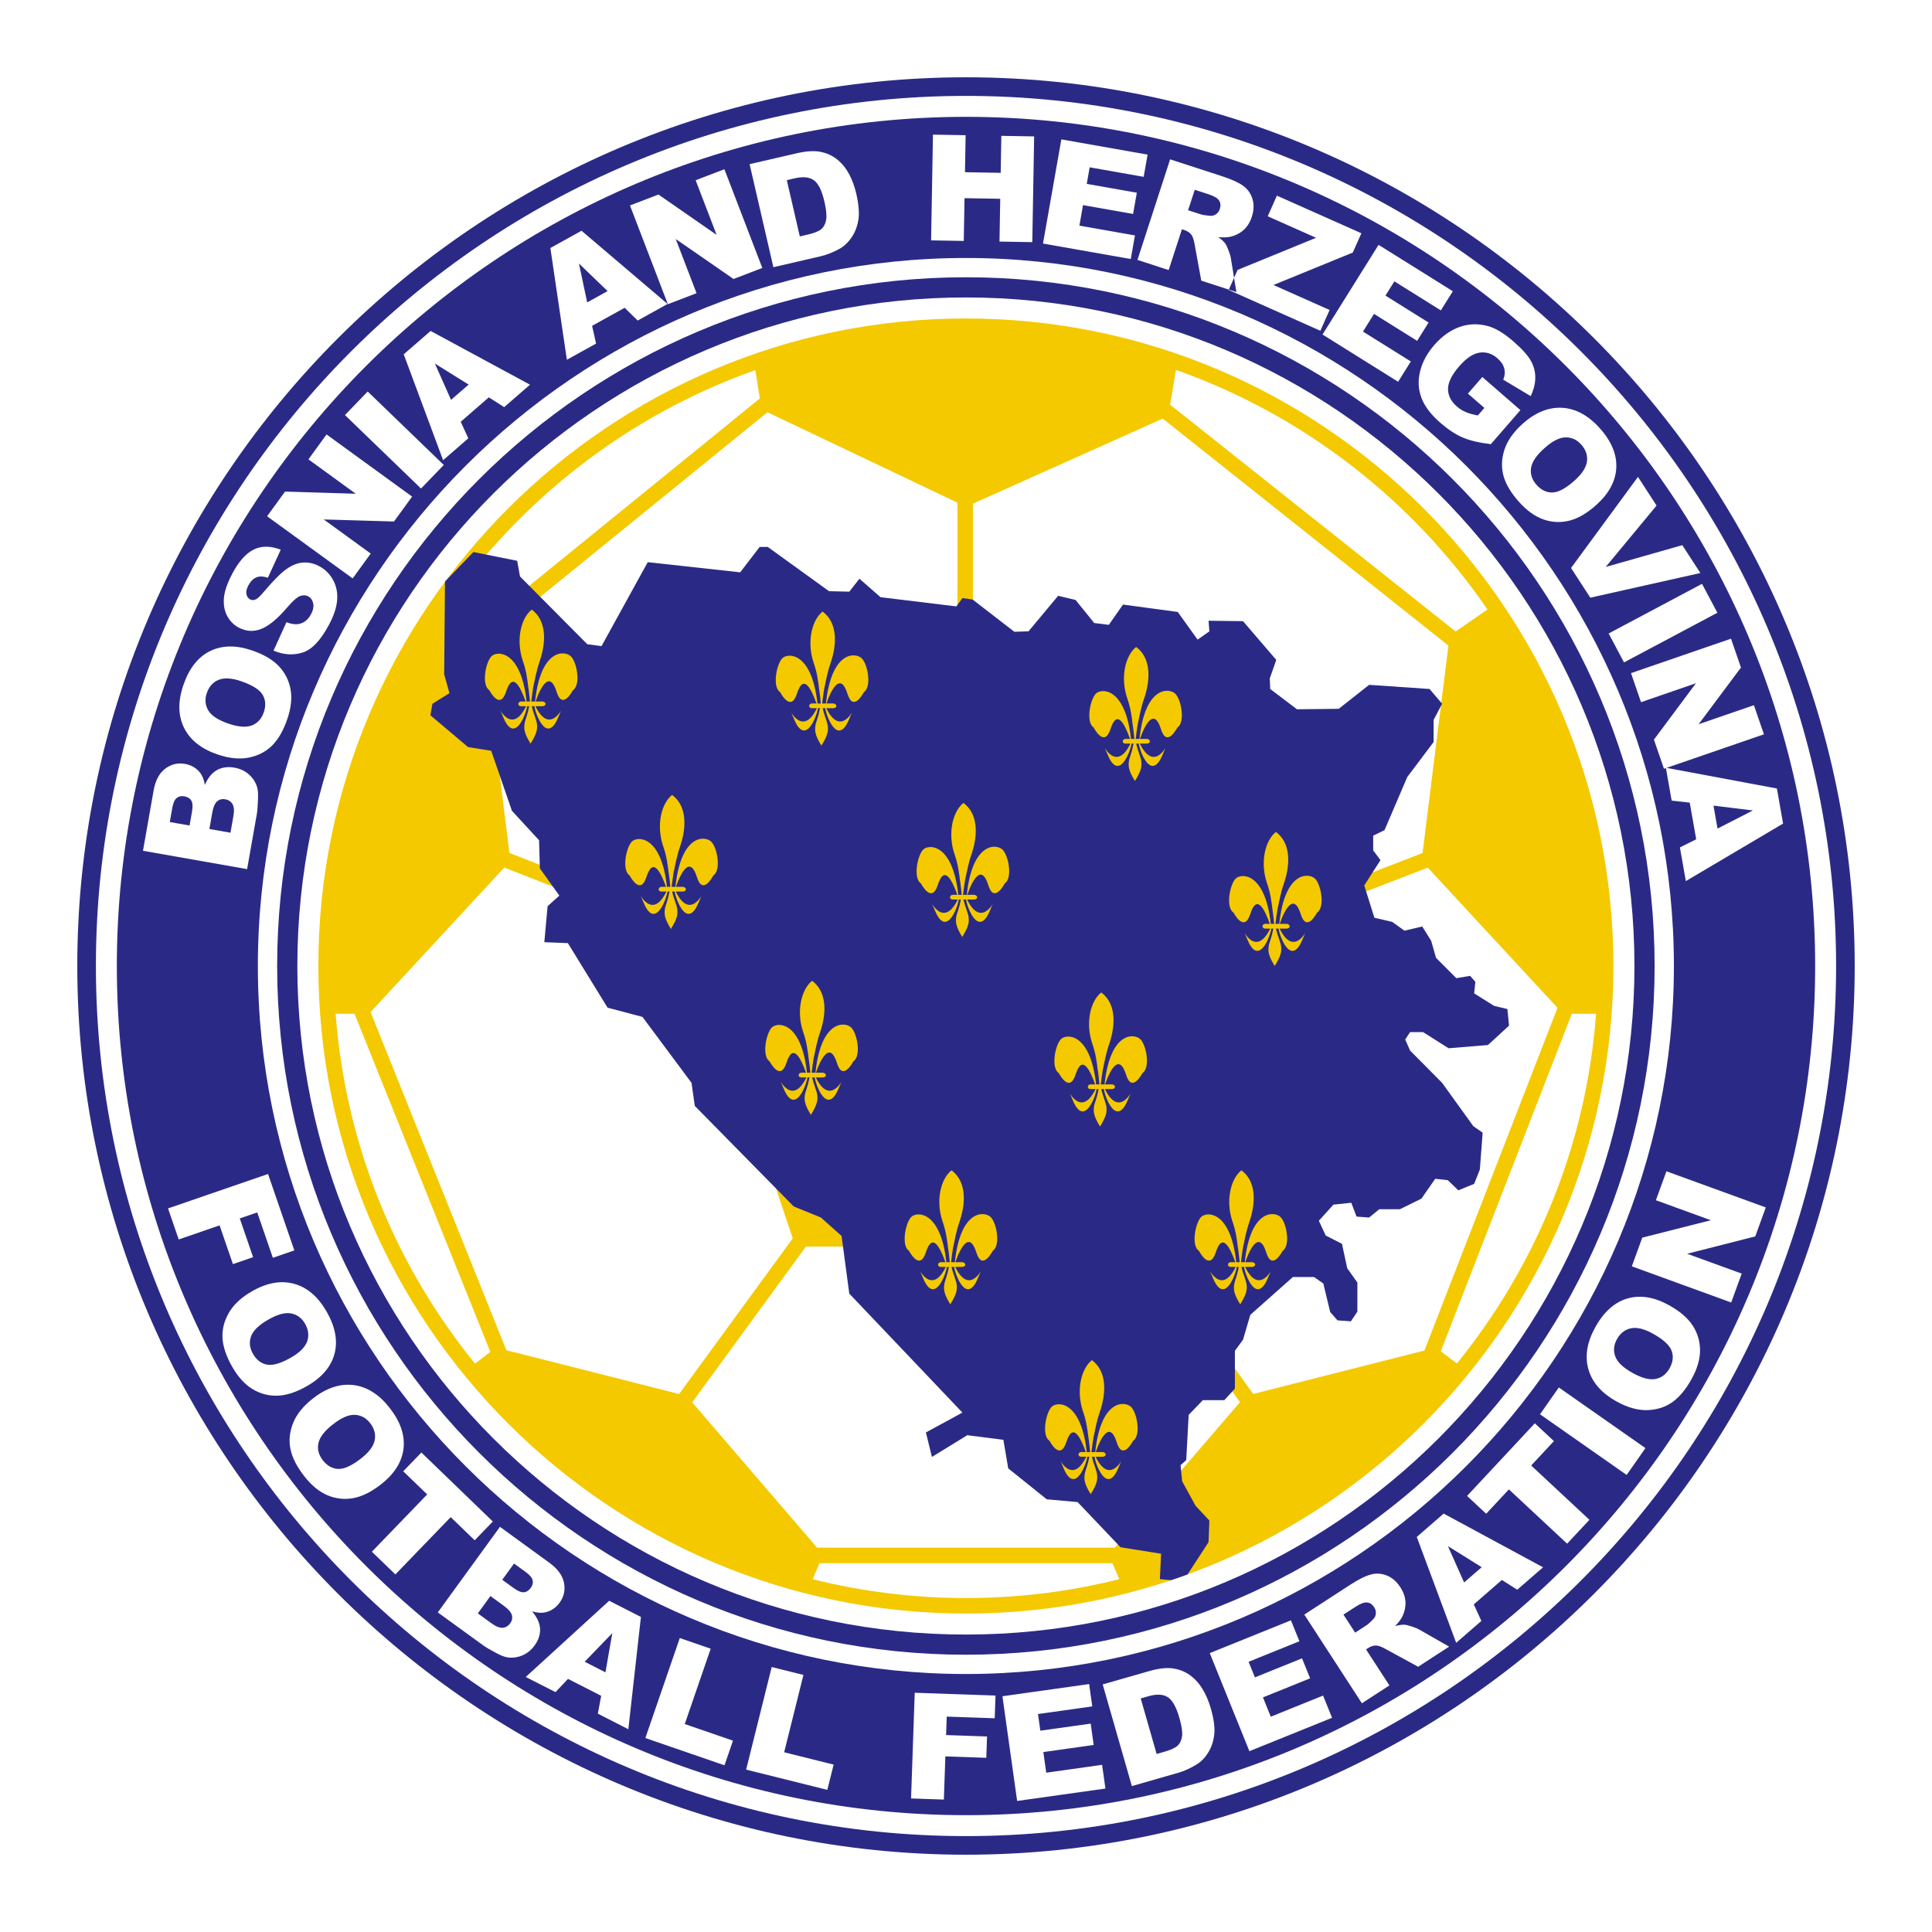
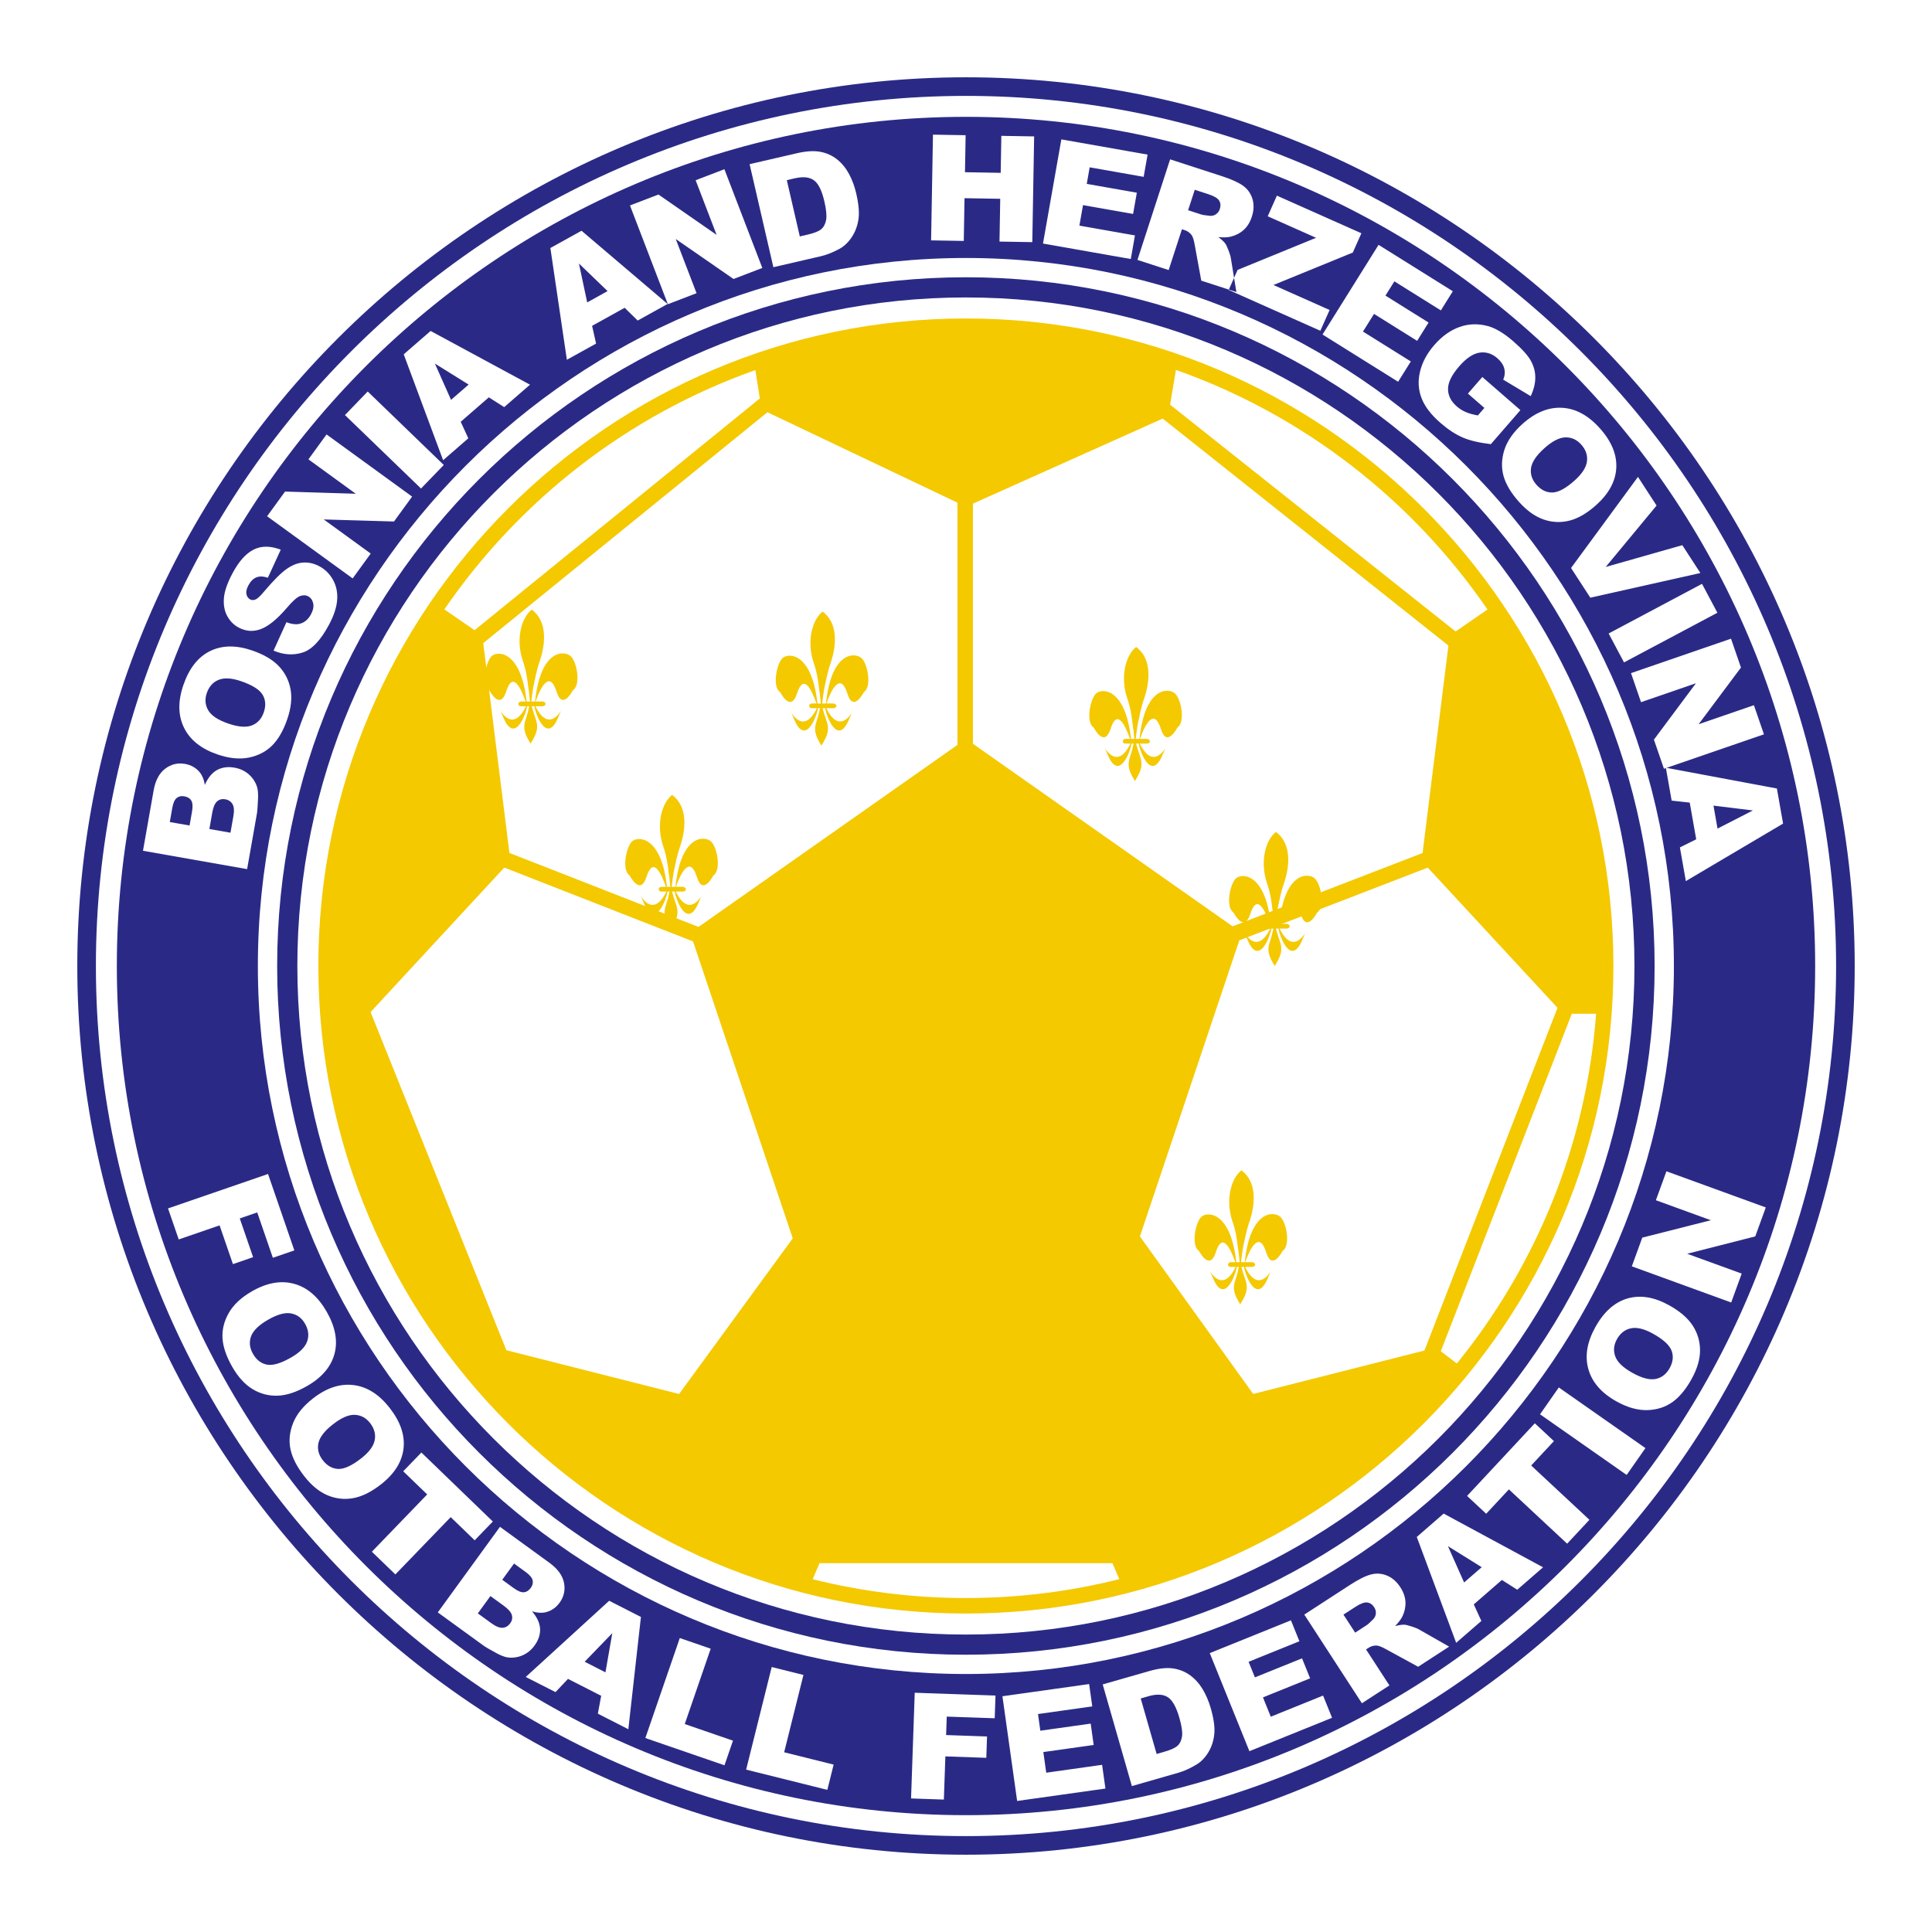
<svg xmlns="http://www.w3.org/2000/svg" version="1.0" id="Layer_1" x="0px" y="0px" width="192.756px" height="192.756px" viewBox="0 0 192.756 192.756" enable-background="new 0 0 192.756 192.756" xml:space="preserve">
  <g>
    <polygon fill-rule="evenodd" clip-rule="evenodd" fill="#FFFFFF" points="0,0 192.756,0 192.756,192.756 0,192.756 0,0  " />
    <path fill-rule="evenodd" clip-rule="evenodd" fill="#2A2A86" d="M96.378,7.711c48.835,0,88.667,39.831,88.667,88.667   c0,48.837-39.831,88.667-88.667,88.667c-48.836,0-88.667-39.83-88.667-88.667C7.711,47.542,47.542,7.711,96.378,7.711L96.378,7.711   z" />
    <path fill-rule="evenodd" clip-rule="evenodd" fill="#FFFFFF" d="M96.378,9.568c47.812,0,86.81,38.997,86.81,86.81   c0,47.813-38.997,86.81-86.81,86.81s-86.81-38.996-86.81-86.81C9.568,48.565,48.565,9.568,96.378,9.568L96.378,9.568z" />
    <path fill-rule="evenodd" clip-rule="evenodd" fill="#2A2A86" d="M96.378,11.657c46.662,0,84.721,38.058,84.721,84.721   S143.04,181.1,96.378,181.1c-46.663,0-84.721-38.059-84.721-84.722S49.715,11.657,96.378,11.657L96.378,11.657z" />
    <path fill-rule="evenodd" clip-rule="evenodd" fill="#FFFFFF" d="M96.367,25.739c38.906,0,70.638,31.732,70.638,70.639   c0,38.907-31.731,70.638-70.638,70.638s-70.639-31.73-70.639-70.638C25.729,57.472,57.461,25.739,96.367,25.739L96.367,25.739z" />
    <path fill-rule="evenodd" clip-rule="evenodd" fill="#2A2A86" d="M27.652,96.378c0,37.89,30.826,68.714,68.715,68.714   c37.889,0,68.714-30.824,68.714-68.714c0-37.889-30.825-68.715-68.714-68.715C58.478,27.663,27.652,58.489,27.652,96.378   L27.652,96.378z" />
    <path fill-rule="evenodd" clip-rule="evenodd" fill="#FFFFFF" d="M29.666,96.378c0-36.779,29.922-66.702,66.702-66.702   c36.779,0,66.701,29.922,66.701,66.702c0,36.78-29.922,66.702-66.701,66.702C59.588,163.08,29.666,133.158,29.666,96.378   L29.666,96.378z" />
    <path fill-rule="evenodd" clip-rule="evenodd" fill="#F4C900" d="M96.366,31.774c-35.623,0-64.604,28.981-64.604,64.604   c0,35.622,28.981,64.604,64.604,64.604c35.623,0,64.604-28.982,64.604-64.604C160.97,60.755,131.988,31.774,96.366,31.774   L96.366,31.774z" />
-     <polygon fill-rule="evenodd" clip-rule="evenodd" fill="#FFFFFF" points="81.523,154.412 69.06,139.914 80.408,124.369    96.378,124.369 112.549,124.369 123.714,139.895 111.232,154.412 81.523,154.412  " />
    <polygon fill-rule="evenodd" clip-rule="evenodd" fill="#FFFFFF" points="142.117,134.742 125.03,139.074 113.728,123.357    118.644,108.719 123.647,93.819 142.449,86.563 155.392,100.549 142.117,134.742  " />
    <polygon fill-rule="evenodd" clip-rule="evenodd" fill="#FFFFFF" points="141.931,85.105 122.978,92.419 110.139,83.395    97.07,74.208 97.07,50.248 116.003,41.763 144.511,64.411 141.931,85.105  " />
    <polygon fill-rule="evenodd" clip-rule="evenodd" fill="#FFFFFF" points="76.566,41.13 95.523,50.151 95.523,74.322 82.616,83.395    69.693,92.479 50.824,85.099 48.214,64.165 76.566,41.13  " />
    <polygon fill-rule="evenodd" clip-rule="evenodd" fill="#FFFFFF" points="50.311,86.559 69.144,93.925 74.111,108.719    79.093,123.549 67.753,139.08 50.521,134.713 36.973,100.973 50.311,86.559  " />
-     <path fill-rule="evenodd" clip-rule="evenodd" fill="#FFFFFF" d="M35.374,101.143l13.547,33.738l-1.531,1.168   c-7.861-9.686-12.914-21.736-13.903-34.906H35.374L35.374,101.143z" />
    <path fill-rule="evenodd" clip-rule="evenodd" fill="#FFFFFF" d="M143.748,134.814l13.072-33.672h2.424   c-0.988,13.164-6.038,25.211-13.894,34.896L143.748,134.814L143.748,134.814z" />
    <path fill-rule="evenodd" clip-rule="evenodd" fill="#FFFFFF" d="M148.405,60.809l-3.18,2.194l-28.482-22.627l0.581-3.47   C130.044,41.402,140.903,49.868,148.405,60.809L148.405,60.809z" />
    <path fill-rule="evenodd" clip-rule="evenodd" fill="#FFFFFF" d="M75.36,36.922l0.448,2.83l-0.409,0.333L47.347,62.876   l-3.014-2.078C51.827,49.875,62.665,41.421,75.36,36.922L75.36,36.922z" />
    <path fill-rule="evenodd" clip-rule="evenodd" fill="#FFFFFF" d="M81.082,157.559l0.684-1.6h29.223l0.683,1.594   c-4.902,1.229-10.028,1.883-15.306,1.883C91.097,159.436,85.978,158.783,81.082,157.559L81.082,157.559z" />
-     <path fill-rule="evenodd" clip-rule="evenodd" fill="#2A2A86" d="M120.657,151.703l-1.375-1.473l-1.335-2.438l-0.162-1.611   l0.566-0.506l0.243-4.51l1.416-1.473h2.144l1.052-1.15v-3.771l0.81-1.105l0.729-2.484l4.247-3.773h2.104l0.931,0.645l0.688,2.852   l0.728,0.828l1.336,0.094l0.647-0.967v-2.898l-1.012-1.428l-0.526-2.438l-1.618-0.828l-0.688-1.473l1.456-1.611l1.78-0.184   l0.526,1.381l1.254,0.092l1.012-0.828h2.063l2.144-1.059l1.376-1.979l1.254,0.139l1.052,1.012l1.578-0.645l0.566-1.426l0.283-3.682   l-0.931-0.645l-3.115-4.324l-3.196-3.221l-0.485-1.105l0.485-0.736h1.295l2.549,1.611l3.924-0.322l2.104-1.934l-0.162-1.656   l-1.335-0.32l-1.982-1.244l0.121-1.15l-0.525-0.598l-1.376,0.23l-2.022-2.024l-0.486-1.703l-0.89-1.426l-1.779,0.414l-1.214-0.874   l-1.781-0.415l-1.011-3.221l1.618-2.531l-0.728-0.966v-1.472l1.132-0.553l2.266-5.292l2.63-3.497v-2.208l0.85-1.611l-1.254-1.472   l-6.028-0.415l-3.034,2.393l-4.167,0.046l-2.67-2.024l-0.041-1.059l0.647-1.841l-3.317-3.865l-3.439-0.046l0.081,1.058   l-1.173,0.828l-1.983-2.761l-5.461-0.736l-1.416,2.024l-1.456-0.184l-1.861-2.301l-1.739-0.414l-2.954,3.543l-1.416,0.046   l-4.167-3.222l-1.012-0.138l-0.606,0.829l-7.566-0.92l-2.104-1.841l-1.011,1.289l-2.023-0.046L76.6,54.569h-0.809L73.849,57.1   l-9.224-1.012l-4.612,8.375l-1.416-0.185l-6.716-6.764l-0.283-1.564l-4.369-0.874l-2.755,2.864   c-0.026,0.035-0.052,0.071-0.078,0.106l-0.081,9.223l0.526,1.887l-1.699,1.058l-0.203,1.15l3.763,3.175l2.306,0.368l2.064,5.981   l2.71,2.945l0.081,2.807l1.942,2.715l-1.173,1.058l-0.324,3.59l2.347,0.092l3.964,6.442l3.479,0.92l4.896,6.58l0.324,2.299   l9.871,10.031l2.711,1.105l2.064,1.84l0.769,5.752l11.287,11.871l-3.641,1.979l0.607,2.484v-0.045l3.52-2.162l3.601,0.459   l0.485,2.854l3.844,3.082l3.074,0.275l4.289,4.51l4.045,0.645l-0.121,2.531l1.111,0.109c0.552-0.184,1.102-0.375,1.647-0.574   l2.096-3.217L120.657,151.703L120.657,151.703z" />
    <path fill-rule="evenodd" clip-rule="evenodd" fill="#F4C900" d="M53.385,69.988h-0.378c0.056-0.475,0.134-1.091,0.2-1.447   c0.157-0.689,0.314-1.672,0.668-2.656c0.668-2.017,0.589-4.034-0.825-5.067c-1.101,0.886-1.572,3.05-0.904,5.067   c0.354,0.984,0.472,1.918,0.55,2.607c0.065,0.352,0.129,0.969,0.175,1.455c-0.001,0.014-0.003,0.026-0.004,0.042h-0.328   c-0.552-5.069-2.884-5.095-3.498-4.52c-0.59,0.589-1.021,2.869-0.235,3.38c0.039,0.039,1.061,2.083,1.69,0.157   c0.648-2.053,1.429-0.475,1.948,0.983h-0.455c-0.157,0-0.275,0.118-0.275,0.236c0,0.157,0.118,0.236,0.275,0.236h0.495   c-1.693,3.471-3.228-1.251-2.224,1.219c1.108,2.528,2.215-0.404,2.329-1.219h0.205c-0.058,0.314-0.148,0.705-0.293,1.14   c-0.393,1.061-0.158,1.611,0.433,2.593c0.589-0.982,0.865-1.532,0.472-2.593c-0.162-0.435-0.274-0.826-0.354-1.14h0.264   c0.113,0.814,1.221,3.747,2.33,1.219c1.003-2.47-0.532,2.252-2.225-1.219h0.691c0.157,0,0.314-0.079,0.314-0.236   c0-0.118-0.157-0.236-0.314-0.236h-0.679c0.523-1.489,1.417-3.128,2.094-0.983c0.59,1.926,1.611-0.119,1.65-0.157   c0.787-0.511,0.394-2.791-0.235-3.38C56.319,64.885,53.936,64.729,53.385,69.988L53.385,69.988z" />
    <path fill-rule="evenodd" clip-rule="evenodd" fill="#F4C900" d="M95.266,125.93h-0.378c0.056-0.475,0.134-1.092,0.2-1.447   c0.157-0.688,0.314-1.672,0.668-2.656c0.667-2.018,0.589-4.033-0.826-5.066c-1.101,0.885-1.572,3.049-0.904,5.066   c0.354,0.984,0.472,1.92,0.55,2.607c0.065,0.352,0.13,0.969,0.175,1.455c-0.001,0.014-0.003,0.025-0.004,0.041h-0.328   c-0.552-5.068-2.884-5.094-3.498-4.52c-0.589,0.59-1.022,2.869-0.236,3.381c0.04,0.039,1.062,2.082,1.69,0.156   c0.648-2.053,1.428-0.475,1.947,0.982h-0.454c-0.157,0-0.275,0.117-0.275,0.236c0,0.156,0.118,0.236,0.275,0.236h0.495   c-1.693,3.471-3.228-1.252-2.224,1.219c1.107,2.527,2.215-0.404,2.329-1.219h0.205c-0.059,0.314-0.148,0.705-0.293,1.139   c-0.393,1.061-0.157,1.613,0.433,2.594c0.588-0.98,0.864-1.533,0.471-2.594c-0.161-0.434-0.274-0.824-0.353-1.139h0.264   c0.113,0.814,1.221,3.746,2.329,1.219c1.003-2.471-0.531,2.252-2.224-1.219h0.691c0.157,0,0.315-0.08,0.315-0.236   c0-0.119-0.158-0.236-0.315-0.236h-0.679c0.523-1.488,1.416-3.127,2.094-0.982c0.59,1.926,1.611-0.117,1.65-0.156   c0.787-0.512,0.394-2.791-0.235-3.381C98.2,120.828,95.817,120.672,95.266,125.93L95.266,125.93z" />
    <path fill-rule="evenodd" clip-rule="evenodd" fill="#F4C900" d="M67.389,88.479h-0.378c0.056-0.475,0.134-1.091,0.2-1.447   c0.157-0.688,0.314-1.672,0.668-2.656c0.668-2.017,0.59-4.034-0.825-5.067c-1.102,0.886-1.573,3.05-0.905,5.067   c0.354,0.984,0.472,1.918,0.551,2.607c0.065,0.352,0.129,0.97,0.175,1.456c-0.002,0.014-0.003,0.025-0.004,0.04h-0.328   c-0.552-5.069-2.884-5.095-3.498-4.521c-0.59,0.59-1.022,2.87-0.236,3.381c0.039,0.04,1.062,2.083,1.689,0.158   c0.648-2.053,1.429-0.476,1.948,0.982h-0.454c-0.157,0-0.275,0.119-0.275,0.236c0,0.158,0.118,0.236,0.275,0.236h0.495   c-1.693,3.471-3.228-1.251-2.225,1.219c1.109,2.528,2.216-0.405,2.33-1.219h0.205c-0.059,0.315-0.149,0.705-0.294,1.14   c-0.393,1.062-0.157,1.611,0.432,2.594c0.59-0.982,0.865-1.532,0.472-2.594c-0.161-0.435-0.273-0.825-0.353-1.14h0.264   c0.113,0.814,1.221,3.747,2.33,1.219c1.002-2.47-0.532,2.252-2.225-1.219h0.691c0.157,0,0.315-0.078,0.315-0.236   c0-0.117-0.158-0.236-0.315-0.236h-0.679c0.523-1.488,1.417-3.127,2.094-0.982c0.59,1.926,1.612-0.118,1.651-0.158   c0.787-0.511,0.393-2.791-0.236-3.381C70.323,83.377,67.94,83.22,67.389,88.479L67.389,88.479z" />
    <path fill-rule="evenodd" clip-rule="evenodd" fill="#F4C900" d="M82.404,70.187h-0.378c0.056-0.476,0.134-1.091,0.2-1.447   c0.158-0.689,0.314-1.673,0.668-2.657c0.668-2.017,0.59-4.034-0.825-5.067c-1.101,0.886-1.572,3.05-0.904,5.067   c0.353,0.984,0.472,1.918,0.55,2.607c0.064,0.352,0.129,0.971,0.174,1.457c-0.001,0.013-0.002,0.025-0.004,0.04h-0.328   c-0.553-5.069-2.885-5.095-3.498-4.521c-0.589,0.59-1.022,2.869-0.235,3.38c0.039,0.04,1.061,2.083,1.69,0.158   c0.648-2.053,1.429-0.476,1.947,0.982h-0.454c-0.158,0-0.275,0.118-0.275,0.236c0,0.157,0.117,0.235,0.275,0.235h0.495   c-1.692,3.471-3.227-1.25-2.224,1.219c1.108,2.528,2.215-0.405,2.329-1.219h0.205c-0.058,0.315-0.149,0.706-0.294,1.141   c-0.392,1.061-0.157,1.611,0.433,2.594c0.59-0.982,0.865-1.533,0.472-2.594c-0.161-0.435-0.274-0.825-0.354-1.141h0.264   c0.114,0.814,1.221,3.747,2.33,1.219c1.003-2.47-0.532,2.251-2.224-1.219h0.691c0.157,0,0.314-0.078,0.314-0.235   c0-0.118-0.157-0.236-0.314-0.236h-0.679c0.522-1.489,1.417-3.128,2.094-0.982c0.589,1.926,1.611-0.118,1.65-0.158   c0.786-0.511,0.393-2.79-0.236-3.38C85.338,65.084,82.956,64.927,82.404,70.187L82.404,70.187z" />
    <path fill-rule="evenodd" clip-rule="evenodd" fill="#F4C900" d="M81.358,107.025H80.98c0.056-0.477,0.134-1.092,0.2-1.447   c0.157-0.689,0.313-1.674,0.668-2.658c0.668-2.016,0.589-4.033-0.825-5.066c-1.101,0.887-1.573,3.051-0.905,5.066   c0.354,0.984,0.472,1.92,0.551,2.609c0.064,0.35,0.129,0.969,0.175,1.455c-0.001,0.014-0.003,0.025-0.005,0.041h-0.327   c-0.553-5.07-2.885-5.096-3.499-4.521c-0.589,0.59-1.021,2.869-0.236,3.381c0.04,0.039,1.062,2.082,1.69,0.156   c0.648-2.053,1.429-0.475,1.948,0.984h-0.455c-0.157,0-0.275,0.117-0.275,0.234c0,0.158,0.118,0.236,0.275,0.236h0.496   c-1.693,3.471-3.228-1.252-2.225,1.219c1.108,2.527,2.215-0.404,2.329-1.219h0.205c-0.058,0.314-0.148,0.705-0.293,1.141   c-0.393,1.061-0.157,1.611,0.432,2.594c0.589-0.982,0.865-1.533,0.472-2.594c-0.161-0.436-0.273-0.826-0.353-1.141h0.265   c0.113,0.814,1.221,3.746,2.329,1.219c1.004-2.471-0.532,2.252-2.224-1.219h0.691c0.157,0,0.314-0.078,0.314-0.236   c0-0.117-0.158-0.234-0.314-0.234h-0.68c0.523-1.49,1.417-3.129,2.094-0.984c0.59,1.926,1.611-0.117,1.651-0.156   c0.786-0.512,0.393-2.791-0.237-3.381C84.292,101.922,81.909,101.766,81.358,107.025L81.358,107.025z" />
    <path fill-rule="evenodd" clip-rule="evenodd" fill="#F4C900" d="M124.19,125.93h-0.378c0.057-0.475,0.134-1.092,0.199-1.447   c0.157-0.688,0.314-1.672,0.669-2.656c0.667-2.018,0.589-4.033-0.826-5.066c-1.101,0.885-1.571,3.049-0.904,5.066   c0.354,0.984,0.472,1.92,0.551,2.607c0.065,0.352,0.129,0.969,0.175,1.457c-0.002,0.012-0.003,0.025-0.005,0.039h-0.327   c-0.553-5.068-2.885-5.094-3.498-4.52c-0.59,0.59-1.021,2.869-0.236,3.381c0.04,0.039,1.062,2.082,1.69,0.156   c0.648-2.053,1.429-0.475,1.948,0.982h-0.455c-0.157,0-0.274,0.117-0.274,0.236c0,0.156,0.117,0.236,0.274,0.236h0.495   c-1.692,3.471-3.228-1.252-2.224,1.219c1.107,2.527,2.215-0.404,2.329-1.219h0.204c-0.058,0.314-0.148,0.705-0.294,1.139   c-0.393,1.061-0.156,1.613,0.434,2.594c0.589-0.98,0.864-1.533,0.472-2.594c-0.161-0.434-0.274-0.824-0.354-1.139h0.264   c0.114,0.814,1.222,3.746,2.33,1.219c1.002-2.471-0.532,2.252-2.225-1.219h0.691c0.157,0,0.314-0.08,0.314-0.236   c0-0.119-0.157-0.236-0.314-0.236h-0.68c0.523-1.488,1.417-3.127,2.095-0.982c0.59,1.926,1.611-0.117,1.65-0.156   c0.786-0.512,0.394-2.791-0.235-3.381C127.125,120.828,124.741,120.672,124.19,125.93L124.19,125.93z" />
    <path fill-rule="evenodd" clip-rule="evenodd" fill="#F4C900" d="M109.273,144.873h-0.378c0.057-0.475,0.134-1.092,0.2-1.447   c0.156-0.689,0.314-1.672,0.668-2.656c0.668-2.018,0.59-4.035-0.825-5.068c-1.101,0.887-1.572,3.051-0.904,5.068   c0.354,0.984,0.472,1.918,0.55,2.607c0.065,0.352,0.13,0.971,0.176,1.455c-0.002,0.016-0.003,0.025-0.005,0.041h-0.328   c-0.553-5.07-2.884-5.096-3.497-4.52c-0.59,0.59-1.022,2.869-0.236,3.379c0.039,0.041,1.062,2.084,1.69,0.158   c0.647-2.053,1.428-0.475,1.947,0.982h-0.454c-0.157,0-0.275,0.117-0.275,0.236c0,0.156,0.118,0.234,0.275,0.234h0.496   c-1.694,3.471-3.229-1.25-2.226,1.219c1.108,2.529,2.216-0.404,2.329-1.219h0.205c-0.059,0.316-0.148,0.707-0.294,1.141   c-0.393,1.061-0.157,1.611,0.433,2.594c0.59-0.982,0.864-1.533,0.472-2.594c-0.161-0.434-0.273-0.824-0.354-1.141h0.265   c0.113,0.814,1.221,3.748,2.329,1.219c1.003-2.469-0.531,2.252-2.224-1.219H110c0.156,0,0.313-0.078,0.313-0.234   c0-0.119-0.157-0.236-0.313-0.236h-0.68c0.523-1.488,1.417-3.129,2.094-0.982c0.59,1.926,1.612-0.117,1.651-0.158   c0.786-0.51,0.393-2.789-0.236-3.379C112.208,139.771,109.824,139.613,109.273,144.873L109.273,144.873z" />
    <path fill-rule="evenodd" clip-rule="evenodd" fill="#F4C900" d="M110.203,108.189h-0.377c0.056-0.477,0.134-1.092,0.199-1.447   c0.157-0.689,0.314-1.674,0.668-2.656c0.668-2.018,0.589-4.035-0.825-5.068c-1.101,0.887-1.573,3.051-0.904,5.068   c0.354,0.982,0.472,1.918,0.55,2.607c0.065,0.352,0.13,0.969,0.175,1.457c-0.001,0.012-0.002,0.023-0.004,0.039h-0.327   c-0.553-5.07-2.886-5.096-3.499-4.521c-0.59,0.59-1.021,2.871-0.235,3.381c0.04,0.039,1.061,2.084,1.689,0.158   c0.648-2.053,1.429-0.477,1.948,0.982h-0.454c-0.157,0-0.274,0.117-0.274,0.234c0,0.158,0.117,0.236,0.274,0.236h0.495   c-1.693,3.471-3.228-1.25-2.225,1.219c1.108,2.527,2.216-0.402,2.33-1.219h0.203c-0.058,0.316-0.147,0.705-0.293,1.141   c-0.393,1.061-0.157,1.611,0.433,2.594c0.59-0.982,0.865-1.533,0.471-2.594c-0.16-0.436-0.273-0.824-0.353-1.141h0.265   c0.113,0.816,1.221,3.746,2.329,1.219c1.004-2.469-0.531,2.252-2.225-1.219h0.691c0.157,0,0.314-0.078,0.314-0.236   c0-0.117-0.157-0.234-0.314-0.234h-0.679c0.523-1.49,1.416-3.129,2.094-0.982c0.59,1.926,1.611-0.119,1.651-0.158   c0.786-0.51,0.393-2.791-0.236-3.381C113.138,103.086,110.755,102.93,110.203,108.189L110.203,108.189z" />
    <path fill-rule="evenodd" clip-rule="evenodd" fill="#F4C900" d="M96.458,89.279H96.08c0.056-0.475,0.134-1.091,0.2-1.447   c0.157-0.688,0.314-1.673,0.668-2.657c0.668-2.017,0.589-4.033-0.826-5.067c-1.1,0.886-1.572,3.05-0.904,5.067   c0.354,0.984,0.472,1.918,0.55,2.607c0.065,0.351,0.13,0.97,0.175,1.456c-0.001,0.013-0.003,0.026-0.005,0.04h-0.328   c-0.552-5.069-2.884-5.095-3.498-4.52c-0.59,0.589-1.022,2.869-0.235,3.38c0.039,0.039,1.06,2.083,1.689,0.157   c0.648-2.053,1.428-0.476,1.948,0.982h-0.454c-0.157,0-0.275,0.118-0.275,0.236c0,0.157,0.118,0.235,0.275,0.235h0.495   c-1.693,3.471-3.228-1.251-2.225,1.218c1.108,2.529,2.216-0.404,2.329-1.218h0.205c-0.058,0.315-0.148,0.706-0.293,1.14   c-0.393,1.062-0.157,1.612,0.432,2.594c0.589-0.982,0.864-1.533,0.472-2.594c-0.162-0.434-0.274-0.824-0.354-1.14h0.264   c0.113,0.814,1.221,3.747,2.33,1.218c1.002-2.469-0.532,2.253-2.225-1.218h0.692c0.157,0,0.314-0.079,0.314-0.235   c0-0.118-0.157-0.236-0.314-0.236h-0.679c0.523-1.489,1.417-3.128,2.094-0.982c0.589,1.926,1.611-0.118,1.65-0.157   c0.786-0.511,0.394-2.791-0.235-3.38C99.393,84.177,97.009,84.021,96.458,89.279L96.458,89.279z" />
    <path fill-rule="evenodd" clip-rule="evenodd" fill="#F4C900" d="M113.687,73.719h-0.378c0.056-0.476,0.134-1.091,0.199-1.448   c0.157-0.688,0.313-1.672,0.669-2.656c0.668-2.018,0.589-4.034-0.826-5.067c-1.101,0.885-1.572,3.05-0.904,5.067   c0.354,0.983,0.473,1.918,0.551,2.607c0.064,0.351,0.13,0.968,0.175,1.455c-0.001,0.014-0.003,0.026-0.005,0.042h-0.327   c-0.553-5.069-2.885-5.095-3.498-4.521c-0.59,0.59-1.021,2.869-0.236,3.381c0.039,0.039,1.062,2.083,1.69,0.157   c0.648-2.053,1.429-0.475,1.947,0.983h-0.454c-0.157,0-0.274,0.118-0.274,0.236c0,0.157,0.117,0.235,0.274,0.235h0.495   c-1.692,3.471-3.228-1.251-2.224,1.219c1.107,2.528,2.216-0.406,2.328-1.219h0.205c-0.059,0.315-0.148,0.706-0.293,1.14   c-0.394,1.061-0.157,1.611,0.432,2.594c0.589-0.983,0.865-1.533,0.472-2.594c-0.16-0.435-0.273-0.825-0.354-1.14h0.265   c0.113,0.813,1.221,3.747,2.329,1.219c1.004-2.47-0.531,2.252-2.224-1.219h0.691c0.156,0,0.314-0.079,0.314-0.235   c0-0.118-0.158-0.236-0.314-0.236h-0.68c0.523-1.489,1.417-3.128,2.094-0.983c0.591,1.926,1.612-0.118,1.651-0.157   c0.786-0.512,0.394-2.791-0.235-3.381C116.62,68.617,114.237,68.46,113.687,73.719L113.687,73.719z" />
    <path fill-rule="evenodd" clip-rule="evenodd" fill="#F4C900" d="M131.188,87.652c-0.621-0.582-3.005-0.739-3.556,4.521h-0.378   c0.056-0.476,0.134-1.091,0.2-1.448c0.157-0.688,0.313-1.672,0.668-2.656c0.668-2.017,0.589-4.034-0.825-5.067   c-1.102,0.886-1.572,3.05-0.904,5.067c0.354,0.984,0.472,1.918,0.551,2.607c0.064,0.352,0.129,0.972,0.174,1.458   c-0.002,0.013-0.002,0.025-0.004,0.039h-0.328c-0.553-5.069-2.884-5.095-3.498-4.521c-0.59,0.59-1.021,2.869-0.235,3.381   c0.039,0.039,1.061,2.083,1.69,0.157c0.647-2.053,1.428-0.475,1.947,0.983h-0.454c-0.157,0-0.275,0.118-0.275,0.236   c0,0.157,0.118,0.236,0.275,0.236h0.495c-1.692,3.47-3.228-1.251-2.225,1.218c1.107,2.528,2.216-0.404,2.329-1.218h0.205   c-0.059,0.314-0.149,0.706-0.294,1.14c-0.393,1.061-0.157,1.611,0.433,2.594c0.589-0.982,0.864-1.533,0.471-2.594   c-0.16-0.434-0.273-0.826-0.353-1.14h0.265c0.113,0.813,1.221,3.746,2.329,1.218c1.003-2.469-0.532,2.252-2.225-1.218h0.691   c0.157,0,0.314-0.079,0.314-0.236c0-0.118-0.157-0.236-0.314-0.236h-0.68c0.523-1.489,1.418-3.128,2.095-0.983   c0.59,1.926,1.611-0.118,1.65-0.157C132.21,90.521,131.816,88.243,131.188,87.652L131.188,87.652z" />
    <path fill-rule="evenodd" clip-rule="evenodd" fill="#FFFFFF" d="M26.736,131.676c-0.923,0.533-1.487,1.086-1.693,1.662   c-0.205,0.574-0.137,1.158,0.204,1.748c0.35,0.605,0.819,0.961,1.404,1.066c0.588,0.104,1.393-0.137,2.415-0.727   c0.861-0.498,1.389-1.035,1.586-1.611c0.195-0.574,0.122-1.158-0.222-1.754c-0.328-0.568-0.792-0.91-1.395-1.021   C28.433,130.926,27.666,131.139,26.736,131.676L26.736,131.676z M25.118,128.844c1.492-0.861,2.894-1.115,4.202-0.764   c1.312,0.352,2.396,1.27,3.252,2.752c0.877,1.521,1.146,2.93,0.805,4.225c-0.341,1.291-1.247,2.363-2.717,3.213   c-1.067,0.617-2.049,0.941-2.939,0.977c-0.891,0.035-1.722-0.178-2.494-0.637c-0.774-0.461-1.452-1.195-2.038-2.211   c-0.594-1.029-0.922-1.977-0.986-2.842c-0.06-0.865,0.144-1.713,0.611-2.543C23.282,130.184,24.05,129.459,25.118,128.844   L25.118,128.844z M26.742,117.129l2.625,7.623l-2.144,0.738l-1.559-4.527l-1.742,0.6l1.331,3.865l-2.014,0.693l-1.331-3.865   l-4.077,1.404l-1.066-3.096L26.742,117.129L26.742,117.129z M60.406,166.848l0.683-3.91l-2.756,2.854L60.406,166.848   L60.406,166.848z M59.979,169.189l-3.309-1.686l-1.247,1.32l-2.968-1.512l8.323-7.602l3.167,1.613l-1.255,11.203l-3.041-1.551   L59.979,169.189L59.979,169.189z M47.673,160.969l1.346,0.977c0.455,0.33,0.833,0.482,1.134,0.457   c0.304-0.025,0.554-0.174,0.752-0.447c0.184-0.252,0.239-0.521,0.165-0.809c-0.074-0.287-0.339-0.598-0.802-0.936l-1.339-0.973   L47.673,160.969L47.673,160.969z M50.109,157.615l1.146,0.832c0.412,0.299,0.75,0.436,1.015,0.412   c0.266-0.025,0.493-0.172,0.687-0.438c0.181-0.25,0.243-0.502,0.183-0.758c-0.061-0.26-0.29-0.533-0.69-0.822l-1.164-0.846   L50.109,157.615L50.109,157.615z M49.881,152.332l4.938,3.59c0.823,0.598,1.306,1.262,1.45,1.988   c0.145,0.727-0.001,1.393-0.437,1.992c-0.367,0.504-0.839,0.824-1.416,0.957c-0.386,0.088-0.83,0.057-1.334-0.098   c0.505,0.592,0.771,1.174,0.802,1.742c0.027,0.568-0.156,1.125-0.55,1.668c-0.322,0.443-0.714,0.766-1.175,0.971   c-0.464,0.203-0.946,0.279-1.454,0.227c-0.313-0.035-0.715-0.184-1.204-0.451c-0.651-0.354-1.073-0.6-1.268-0.742l-4.554-3.307   L49.881,152.332L49.881,152.332z M42.042,144.918l7.128,6.883l-1.811,1.875l-2.393-2.311l-5.519,5.715l-2.345-2.264l5.519-5.717   l-2.391-2.307L42.042,144.918L42.042,144.918z M33.211,142.111c-0.84,0.656-1.321,1.281-1.445,1.881   c-0.123,0.598,0.026,1.166,0.445,1.703c0.431,0.551,0.945,0.838,1.539,0.861c0.596,0.02,1.361-0.33,2.289-1.057   c0.784-0.613,1.232-1.219,1.347-1.816c0.113-0.596-0.041-1.164-0.465-1.707c-0.403-0.516-0.911-0.791-1.523-0.816   C34.788,141.131,34.057,141.449,33.211,142.111L33.211,142.111z M31.215,139.531c1.357-1.061,2.71-1.508,4.055-1.342   c1.349,0.166,2.548,0.924,3.603,2.273c1.081,1.385,1.542,2.74,1.385,4.07c-0.158,1.326-0.906,2.516-2.244,3.561   c-0.971,0.76-1.897,1.219-2.774,1.377s-1.73,0.064-2.559-0.283c-0.831-0.348-1.603-0.982-2.325-1.906   c-0.732-0.938-1.189-1.83-1.372-2.678c-0.18-0.848-0.097-1.715,0.25-2.604C29.583,141.113,30.243,140.291,31.215,139.531   L31.215,139.531z M135.205,162.889l1.153-0.75c0.124-0.078,0.339-0.275,0.646-0.588c0.156-0.154,0.245-0.344,0.264-0.566   c0.018-0.223-0.036-0.432-0.162-0.625c-0.186-0.287-0.418-0.445-0.698-0.48c-0.281-0.037-0.671,0.107-1.169,0.432l-1.202,0.779   L135.205,162.889L135.205,162.889z M120.698,164.932l8.1-3.271l0.844,2.088l-5.069,2.049l0.629,1.555l4.702-1.9l0.807,1.996   l-4.704,1.9l0.779,1.928l5.218-2.109l0.896,2.217l-8.247,3.332L120.698,164.932L120.698,164.932z M113.809,169.455l1.589,5.539   l0.767-0.221c0.657-0.188,1.102-0.391,1.336-0.617c0.235-0.225,0.379-0.541,0.434-0.947c0.053-0.406-0.038-1.016-0.271-1.828   c-0.308-1.076-0.693-1.76-1.157-2.055c-0.466-0.297-1.104-0.328-1.916-0.096L113.809,169.455L113.809,169.455z M110.016,168.055   l4.657-1.334c0.916-0.264,1.694-0.352,2.331-0.266c0.637,0.09,1.207,0.311,1.708,0.67c0.503,0.363,0.925,0.826,1.27,1.396   c0.343,0.572,0.613,1.203,0.812,1.895c0.311,1.084,0.429,1.961,0.352,2.629c-0.074,0.668-0.272,1.266-0.597,1.793   c-0.321,0.529-0.714,0.934-1.178,1.213c-0.635,0.381-1.232,0.652-1.789,0.811l-4.656,1.336L110.016,168.055L110.016,168.055z    M100.013,169.236l8.65-1.217l0.313,2.23l-5.415,0.762l0.233,1.662l5.024-0.707l0.299,2.131l-5.023,0.707l0.289,2.059l5.573-0.785   l0.333,2.367l-8.809,1.238L100.013,169.236L100.013,169.236z M91.263,168.885l8.058,0.281l-0.079,2.266l-4.785-0.166l-0.064,1.84   l4.084,0.143l-0.074,2.129l-4.084-0.143l-0.15,4.309l-3.273-0.113L91.263,168.885L91.263,168.885z M76.994,166.318l3.165,0.791   l-1.923,7.715l4.936,1.23l-0.629,2.521l-8.101-2.02L76.994,166.318L76.994,166.318z M67.823,163.428l3.084,1.062l-2.589,7.518   l4.811,1.658l-0.847,2.457l-7.895-2.719L67.823,163.428L67.823,163.428z M153.649,141.104l1.874-2.678l8.643,6.051l-1.874,2.678   L153.649,141.104L153.649,141.104z M146.371,149.25l6.759-7.248l1.906,1.777l-2.269,2.434l5.81,5.418l-2.223,2.383l-5.811-5.418   l-2.267,2.432L146.371,149.25L146.371,149.25z M147.83,156.359l-3.369-2.098l1.613,3.623L147.83,156.359L147.83,156.359z    M149.843,157.633l-2.803,2.438l0.757,1.65l-2.514,2.184l-3.931-10.562l2.683-2.332l9.917,5.359l-2.575,2.238L149.843,157.633   L149.843,157.633z M135.877,169.936l-5.746-8.848l4.557-2.959c0.845-0.549,1.538-0.896,2.078-1.039   c0.541-0.146,1.075-0.113,1.604,0.102s0.975,0.604,1.341,1.166c0.318,0.492,0.488,0.982,0.513,1.475   c0.021,0.492-0.081,0.969-0.301,1.428c-0.144,0.293-0.387,0.617-0.734,0.971c0.396-0.102,0.704-0.146,0.926-0.135   c0.146,0.008,0.393,0.068,0.738,0.18c0.347,0.115,0.592,0.213,0.74,0.303l2.988,1.705l-3.09,2.008l-3.218-1.756   c-0.411-0.229-0.725-0.352-0.939-0.361c-0.284-0.008-0.553,0.07-0.802,0.232l-0.241,0.156l2.332,3.59L135.877,169.936   L135.877,169.936z M162.891,136.982c0.933,0.518,1.695,0.717,2.296,0.596c0.598-0.121,1.064-0.48,1.394-1.076   c0.34-0.611,0.403-1.197,0.191-1.752c-0.214-0.557-0.835-1.123-1.866-1.695c-0.87-0.482-1.603-0.656-2.198-0.529   c-0.594,0.129-1.056,0.492-1.39,1.094c-0.318,0.574-0.372,1.148-0.157,1.723C161.374,135.914,161.952,136.463,162.891,136.982   L162.891,136.982z M161.296,139.83c-1.506-0.836-2.445-1.906-2.818-3.209c-0.375-1.307-0.146-2.707,0.685-4.205   c0.852-1.535,1.92-2.49,3.205-2.865c1.282-0.373,2.671-0.15,4.154,0.674c1.079,0.598,1.863,1.271,2.352,2.018   c0.487,0.744,0.734,1.566,0.739,2.465c0.004,0.9-0.278,1.859-0.847,2.885c-0.576,1.039-1.219,1.809-1.928,2.309   c-0.711,0.498-1.541,0.758-2.494,0.787C163.391,140.711,162.375,140.428,161.296,139.83L161.296,139.83z M162.807,126.342   l1.042-2.863l6.843-1.736l-5.484-1.996l1.051-2.887l9.914,3.607l-1.051,2.889l-6.795,1.732l5.443,1.98l-1.049,2.881   L162.807,126.342L162.807,126.342z M14.266,84.882l1.06-6.012c0.176-1.001,0.562-1.727,1.151-2.174   c0.591-0.45,1.253-0.61,1.983-0.481c0.614,0.109,1.108,0.393,1.481,0.853c0.247,0.308,0.414,0.722,0.497,1.242   c0.31-0.714,0.716-1.208,1.214-1.484c0.5-0.274,1.08-0.354,1.74-0.237c0.54,0.095,1.001,0.306,1.388,0.631   c0.386,0.328,0.665,0.729,0.84,1.208c0.107,0.296,0.149,0.722,0.124,1.279c-0.034,0.74-0.069,1.227-0.111,1.464l-0.978,5.542   L14.266,84.882L14.266,84.882z M18.913,82.362l0.246-1.396c0.088-0.501,0.062-0.865-0.074-1.093   c-0.14-0.227-0.372-0.367-0.696-0.424c-0.303-0.053-0.557,0.001-0.76,0.167c-0.208,0.168-0.352,0.494-0.438,0.98l-0.25,1.418   L18.913,82.362L18.913,82.362z M22.994,83.081l0.289-1.638c0.098-0.554,0.069-0.96-0.087-1.219   c-0.155-0.262-0.398-0.423-0.73-0.481c-0.307-0.054-0.574,0.014-0.8,0.206c-0.226,0.192-0.39,0.568-0.489,1.131L20.89,82.71   L22.994,83.081L22.994,83.081z M21.688,75.266c-1.628-0.56-2.739-1.452-3.333-2.67c-0.596-1.22-0.614-2.64-0.056-4.259   c0.572-1.661,1.458-2.787,2.66-3.378c1.198-0.591,2.603-0.611,4.208-0.058c1.165,0.401,2.054,0.928,2.665,1.577   c0.61,0.649,0.996,1.416,1.157,2.3c0.16,0.887,0.049,1.88-0.333,2.988c-0.387,1.124-0.887,1.994-1.498,2.609   c-0.614,0.612-1.387,1.014-2.32,1.207C23.905,75.772,22.854,75.667,21.688,75.266L21.688,75.266z M22.765,72.187   c1.008,0.347,1.795,0.41,2.364,0.188c0.568-0.223,0.965-0.658,1.187-1.302c0.228-0.661,0.188-1.249-0.117-1.76   c-0.307-0.511-1.018-0.96-2.132-1.345c-0.94-0.324-1.691-0.369-2.256-0.14c-0.562,0.229-0.955,0.669-1.179,1.319   c-0.213,0.62-0.166,1.194,0.145,1.723C21.085,71.398,21.75,71.837,22.765,72.187L22.765,72.187z M27.292,64.911l1.285-2.83   c0.476,0.178,0.878,0.236,1.21,0.178c0.534-0.094,0.946-0.42,1.24-0.971c0.218-0.41,0.291-0.777,0.217-1.103   c-0.076-0.325-0.241-0.553-0.494-0.688c-0.241-0.128-0.513-0.14-0.817-0.028c-0.304,0.111-0.745,0.505-1.324,1.188   c-0.955,1.111-1.809,1.812-2.566,2.099c-0.759,0.292-1.501,0.244-2.23-0.143c-0.479-0.255-0.859-0.634-1.136-1.138   c-0.278-0.504-0.39-1.099-0.339-1.786c0.054-0.686,0.338-1.514,0.854-2.484c0.633-1.19,1.337-1.981,2.112-2.371   c0.775-0.39,1.677-0.385,2.706,0.008l-1.284,2.797c-0.457-0.15-0.843-0.162-1.157-0.031c-0.312,0.13-0.577,0.397-0.792,0.803   c-0.178,0.336-0.243,0.625-0.19,0.87c0.051,0.244,0.18,0.421,0.384,0.53c0.147,0.078,0.316,0.079,0.51,0.004   c0.196-0.071,0.48-0.332,0.857-0.786c0.939-1.113,1.694-1.867,2.261-2.264c0.567-0.397,1.121-0.612,1.665-0.64   c0.542-0.029,1.068,0.089,1.578,0.36c0.597,0.317,1.058,0.777,1.387,1.375c0.33,0.598,0.466,1.263,0.41,1.996   c-0.054,0.73-0.322,1.548-0.802,2.45c-0.842,1.583-1.729,2.52-2.665,2.804C29.234,65.399,28.276,65.332,27.292,64.911   L27.292,64.911z M26.648,51.508l1.791-2.464l7.056,0.217l-4.722-3.431l1.807-2.486l8.536,6.201l-1.807,2.486L32.3,51.825   l4.687,3.404l-1.802,2.48L26.648,51.508L26.648,51.508z M34.416,41.411l2.27-2.351l7.59,7.33l-2.27,2.35L34.416,41.411   L34.416,41.411z M48.77,39.643l-2.803,2.438l0.757,1.649l-2.514,2.186L40.28,35.351l2.683-2.332l9.916,5.36l-2.575,2.239   L48.77,39.643L48.77,39.643z M46.757,38.369l-3.369-2.097l1.613,3.623L46.757,38.369L46.757,38.369z M62.323,30.708l-3.249,1.801   l0.397,1.771l-2.914,1.615l-1.646-11.15l3.109-1.723l8.585,7.305l-2.984,1.654L62.323,30.708L62.323,30.708z M60.619,29.043   l-2.859-2.752l0.825,3.88L60.619,29.043L60.619,29.043z M62.853,20.499l2.844-1.091l5.8,4.026l-2.092-5.45l2.869-1.101l3.781,9.85   l-2.87,1.102l-5.766-3.991l2.076,5.408l-2.862,1.098L62.853,20.499L62.853,20.499z M74.788,16.378l4.72-1.09   c0.929-0.214,1.709-0.261,2.342-0.142c0.63,0.121,1.188,0.374,1.67,0.759c0.482,0.388,0.879,0.873,1.194,1.461   c0.312,0.588,0.549,1.232,0.711,1.933c0.254,1.099,0.326,1.98,0.214,2.644c-0.109,0.662-0.339,1.25-0.69,1.76   c-0.348,0.512-0.762,0.894-1.24,1.149c-0.653,0.347-1.264,0.586-1.829,0.716l-4.721,1.09L74.788,16.378L74.788,16.378z    M78.501,17.974l1.296,5.615l0.778-0.18c0.665-0.153,1.12-0.334,1.366-0.548c0.246-0.21,0.407-0.52,0.483-0.923   c0.073-0.402,0.015-1.017-0.175-1.84c-0.251-1.089-0.6-1.792-1.047-2.113c-0.45-0.32-1.084-0.385-1.909-0.195L78.501,17.974   L78.501,17.974z M93.082,13.433l3.259,0.057l-0.065,3.692l3.564,0.062l0.064-3.691l3.273,0.057l-0.184,10.549l-3.273-0.057   l0.074-4.267l-3.563-0.062l-0.075,4.266l-3.26-0.057L93.082,13.433L93.082,13.433z M105.891,13.907l8.604,1.517l-0.392,2.219   l-5.385-0.95l-0.292,1.652l4.996,0.881l-0.374,2.118l-4.996-0.88l-0.36,2.046l5.542,0.978l-0.415,2.354l-8.76-1.544L105.891,13.907   L105.891,13.907z M113.484,25.931l3.26-10.034l5.168,1.679c0.958,0.312,1.665,0.632,2.116,0.961   c0.453,0.329,0.764,0.765,0.929,1.312c0.167,0.545,0.146,1.137-0.062,1.775c-0.182,0.558-0.457,0.999-0.824,1.326   c-0.369,0.327-0.803,0.547-1.299,0.666c-0.318,0.072-0.723,0.088-1.216,0.042c0.329,0.244,0.557,0.455,0.687,0.633   c0.086,0.119,0.195,0.348,0.324,0.687c0.13,0.342,0.208,0.594,0.232,0.765l0.555,3.396L119.851,28l-0.66-3.605   c-0.082-0.463-0.185-0.783-0.312-0.956c-0.172-0.226-0.401-0.386-0.684-0.478l-0.274-0.089l-1.323,4.072L113.484,25.931   L113.484,25.931z M118.537,20.974l1.309,0.425c0.141,0.046,0.429,0.091,0.864,0.131c0.219,0.025,0.422-0.026,0.607-0.152   c0.183-0.126,0.312-0.299,0.383-0.519c0.105-0.324,0.083-0.605-0.065-0.845c-0.149-0.242-0.507-0.454-1.072-0.637l-1.361-0.443   L118.537,20.974L118.537,20.974z M127.396,19.519l8.43,3.753l-0.858,1.926l-7.916,3.236l5.603,2.494l-0.923,2.072l-9.145-4.072   l0.89-2l7.829-3.203l-4.825-2.147L127.396,19.519L127.396,19.519z M137.54,24.428l7.408,4.629l-1.193,1.911l-4.638-2.898   l-0.889,1.423l4.302,2.688l-1.141,1.825l-4.302-2.688l-1.102,1.762l4.773,2.982l-1.268,2.026l-7.543-4.713L137.54,24.428   L137.54,24.428z M146.453,39.269l1.439-1.655l3.8,3.304l-2.95,3.395c-1.157-0.137-2.096-0.356-2.811-0.666   c-0.716-0.307-1.457-0.794-2.224-1.462c-0.946-0.822-1.575-1.652-1.89-2.492c-0.318-0.84-0.362-1.721-0.135-2.643   c0.227-0.923,0.696-1.797,1.414-2.622c0.755-0.87,1.593-1.47,2.51-1.802c0.917-0.328,1.865-0.359,2.848-0.092   c0.763,0.211,1.602,0.715,2.514,1.507c0.878,0.764,1.467,1.416,1.767,1.956c0.297,0.538,0.444,1.099,0.441,1.686   c-0.003,0.584-0.155,1.197-0.458,1.838l-2.74-1.641c0.162-0.386,0.195-0.761,0.1-1.123c-0.093-0.361-0.321-0.7-0.684-1.015   c-0.539-0.468-1.132-0.655-1.778-0.56c-0.648,0.098-1.323,0.549-2.029,1.361c-0.75,0.862-1.121,1.619-1.117,2.27   c0.001,0.649,0.293,1.228,0.873,1.733c0.274,0.238,0.573,0.426,0.891,0.563c0.319,0.138,0.726,0.252,1.211,0.34l0.653-0.751   L146.453,39.269L146.453,39.269z M151.887,42.306c1.28-1.152,2.6-1.692,3.952-1.621c1.356,0.071,2.606,0.744,3.752,2.016   c1.176,1.305,1.731,2.626,1.666,3.964c-0.064,1.334-0.728,2.573-1.989,3.708c-0.917,0.825-1.809,1.347-2.672,1.566   c-0.864,0.219-1.722,0.185-2.572-0.104c-0.853-0.29-1.668-0.869-2.452-1.739c-0.796-0.884-1.313-1.742-1.556-2.576   c-0.238-0.834-0.215-1.704,0.068-2.615C150.371,43.999,150.971,43.131,151.887,42.306L151.887,42.306z M154.06,44.74   c-0.792,0.713-1.229,1.371-1.312,1.977c-0.08,0.605,0.108,1.163,0.563,1.668c0.469,0.521,1.002,0.771,1.596,0.751   c0.596-0.021,1.334-0.424,2.21-1.213c0.739-0.666,1.144-1.3,1.217-1.905c0.071-0.604-0.122-1.161-0.582-1.671   c-0.439-0.488-0.964-0.726-1.577-0.709C155.563,43.653,154.856,44.021,154.06,44.74L154.06,44.74z M163.42,47.579l1.856,2.86   l-5.074,6.127l7.643-2.174l1.803,2.778l-10.98,2.462l-1.925-2.963L163.42,47.579L163.42,47.579z M169.811,58.251l1.533,2.884   l-9.315,4.953l-1.534-2.884L169.811,58.251L169.811,58.251z M172.704,63.722l0.992,2.88l-4.226,5.656l5.518-1.899l1.001,2.905   l-9.976,3.435l-1.001-2.905l4.19-5.623l-5.477,1.886l-0.999-2.899L172.704,63.722L172.704,63.722z M169.23,83.736l-0.645-3.659   l-1.804-0.2l-0.579-3.281l11.079,2.072l0.617,3.501l-9.701,5.738l-0.593-3.36L169.23,83.736L169.23,83.736z M171.359,82.667   l3.532-1.808l-3.937-0.483L171.359,82.667L171.359,82.667z" />
  </g>
</svg>